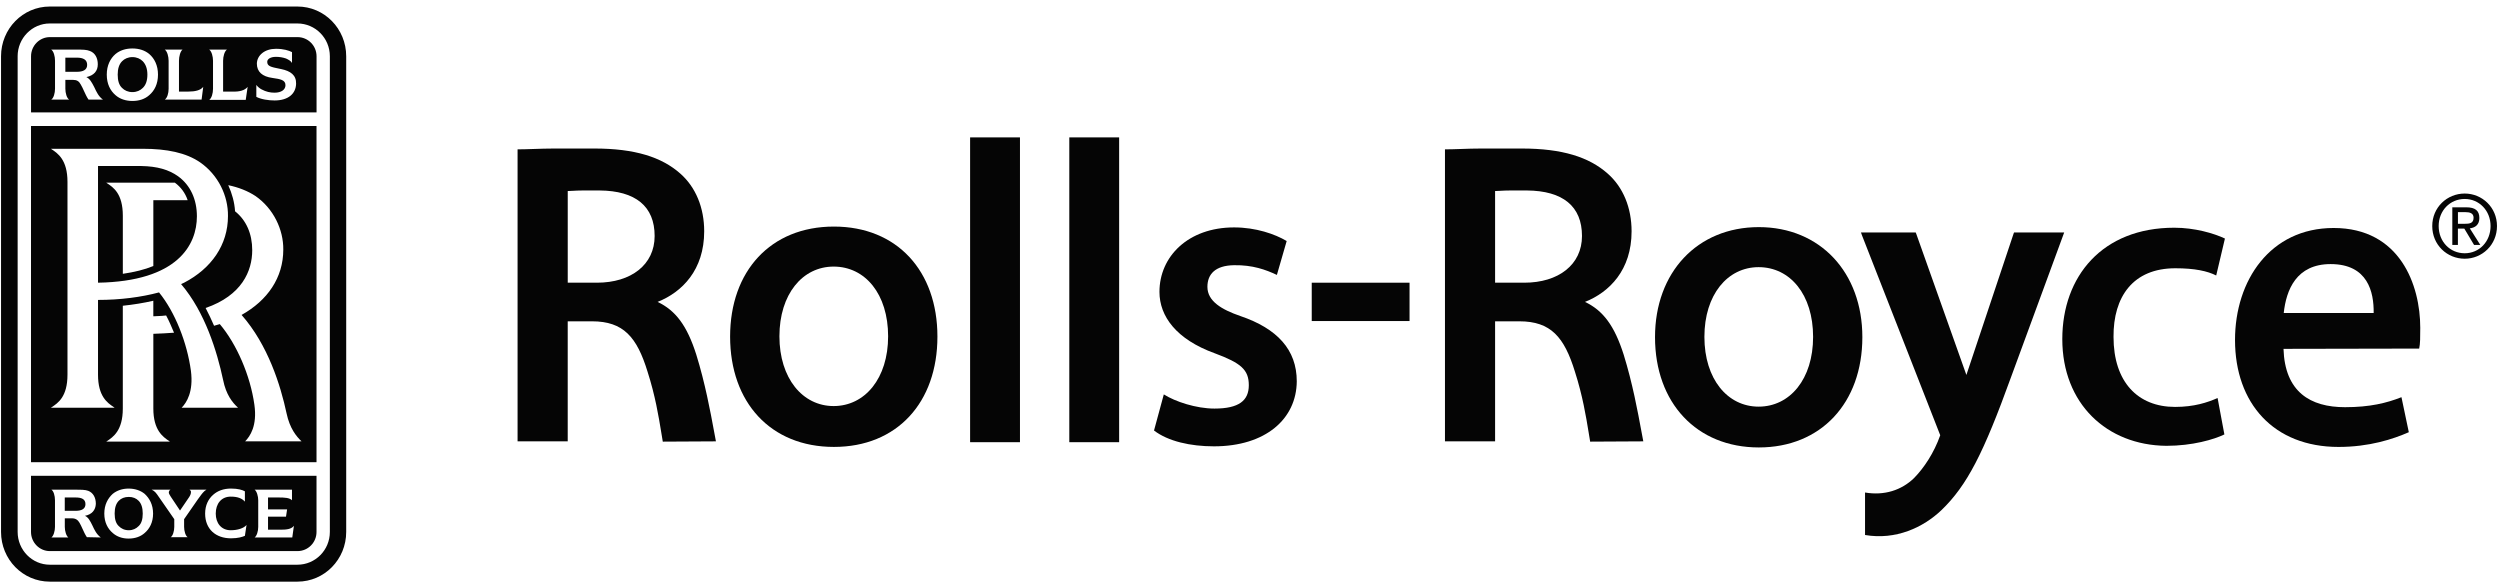
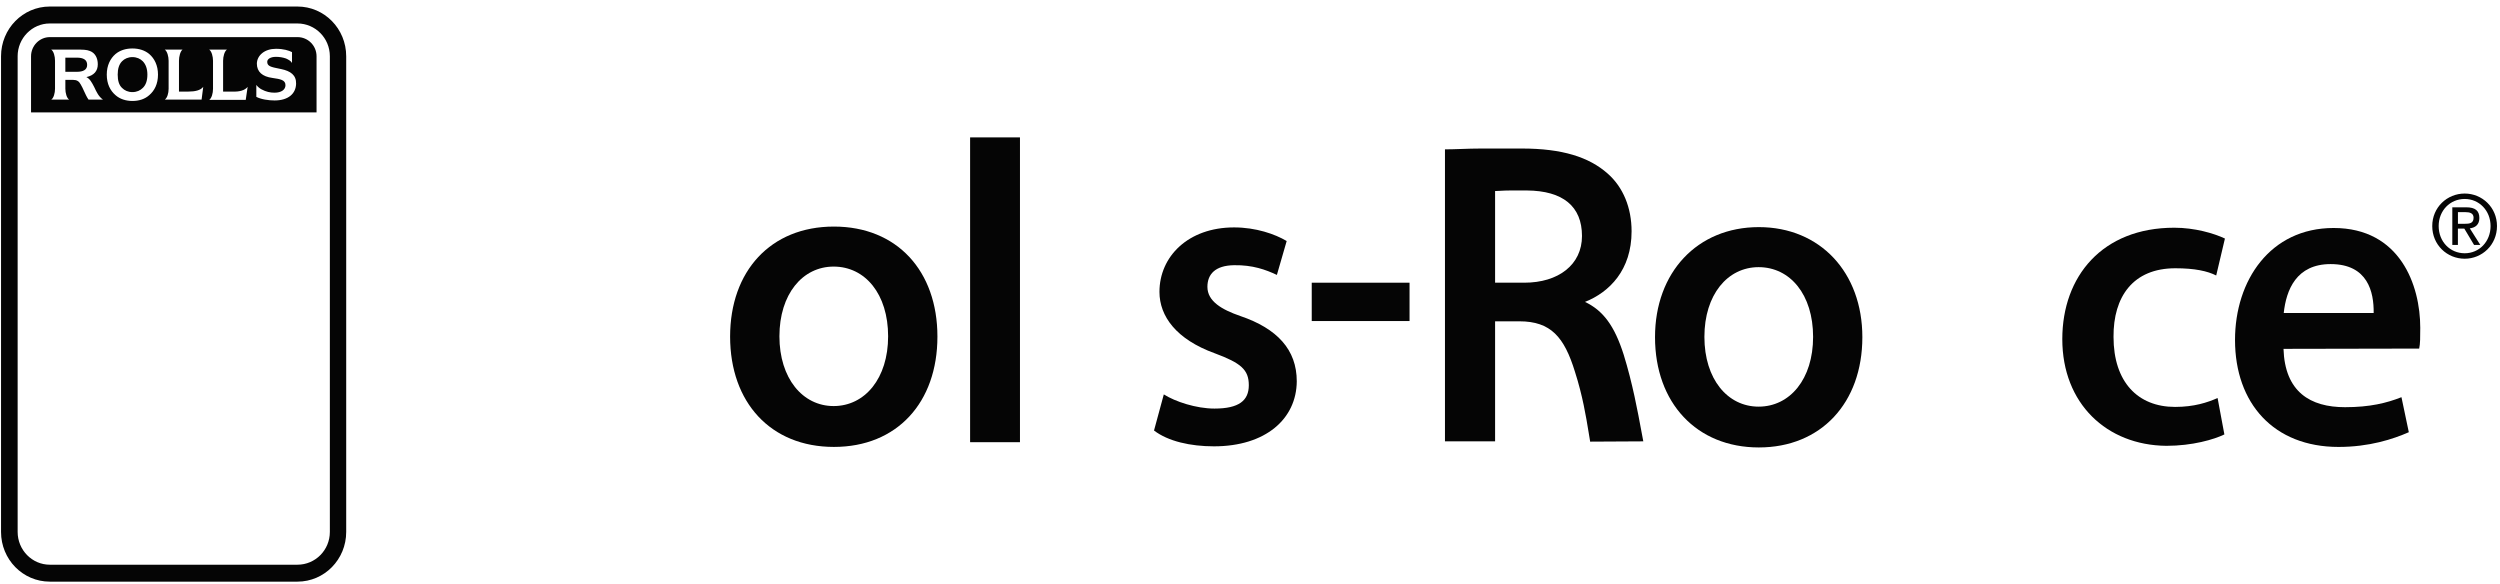
<svg xmlns="http://www.w3.org/2000/svg" width="137" height="32" viewBox="0 0 137 32" fill="none">
  <path d="M53.297 24.232H55.894V7.529H53.162V24.232H53.297Z" fill="#050505" />
-   <path d="M58.732 24.232H61.329V7.529H58.598V24.232H58.732Z" fill="#050505" />
-   <path d="M102.204 29.318C103.891 29.607 105.399 28.906 106.399 27.948C107.802 26.593 108.698 24.828 110.192 20.701L113.057 12.905L113.118 12.738H110.37L110.341 12.814L107.758 20.548L105.011 12.814L104.98 12.738H101.98L102.04 12.905L106.325 23.852C105.981 24.828 105.429 25.648 104.891 26.197C104.204 26.867 103.249 27.171 102.204 26.989V29.318" fill="#050505" />
  <path fill-rule="evenodd" clip-rule="evenodd" d="M90.695 18.476C90.695 14.928 93.01 12.446 96.384 12.446C99.743 12.446 102.057 14.928 102.057 18.476C102.057 22.084 99.787 24.52 96.384 24.52C92.981 24.52 90.695 22.084 90.695 18.476ZM93.401 18.461C93.401 20.775 94.67 22.284 96.372 22.284C98.089 22.284 99.358 20.775 99.358 18.461C99.358 16.147 98.103 14.64 96.372 14.64C94.67 14.64 93.401 16.147 93.401 18.461Z" fill="#050505" />
  <path fill-rule="evenodd" clip-rule="evenodd" d="M40.01 18.446C40.01 14.853 42.233 12.416 45.698 12.416C49.161 12.416 51.371 14.853 51.371 18.446C51.371 22.054 49.161 24.491 45.698 24.491C42.233 24.491 40.01 22.054 40.01 18.446ZM42.712 18.431C42.712 20.73 43.981 22.252 45.683 22.252C47.4 22.252 48.669 20.73 48.669 18.431C48.669 16.116 47.415 14.609 45.683 14.609C43.981 14.609 42.712 16.116 42.712 18.431Z" fill="#050505" />
  <rect x="71.883" y="15.492" width="5.36" height="2.101" fill="#050505" />
-   <path fill-rule="evenodd" clip-rule="evenodd" d="M39.133 23.653C38.929 22.549 38.64 20.992 38.157 19.436C37.65 17.838 37.023 17.015 36.037 16.544C37.381 16.01 38.59 14.793 38.59 12.676C38.59 11.382 38.127 10.255 37.277 9.509C36.261 8.61 34.797 8.139 32.573 8.139H30.364C29.977 8.139 29.603 8.152 29.25 8.164C28.935 8.174 28.638 8.185 28.363 8.185V24.186H31.111V17.608H32.44C34.172 17.608 34.903 18.476 35.485 20.365C35.907 21.682 36.092 22.81 36.237 23.695C36.266 23.874 36.294 24.043 36.321 24.202L39.233 24.186C39.202 24.024 39.169 23.846 39.133 23.653ZM31.949 10.438H32.858C34.829 10.454 35.875 11.306 35.874 12.934C35.874 14.502 34.591 15.492 32.709 15.492H31.112V10.469C31.192 10.469 31.283 10.463 31.389 10.457C31.539 10.448 31.721 10.438 31.949 10.438Z" fill="#050505" />
  <path fill-rule="evenodd" clip-rule="evenodd" d="M89.953 23.655C89.749 22.55 89.461 20.993 88.978 19.436C88.47 17.838 87.844 17.015 86.858 16.544C88.201 16.01 89.411 14.793 89.411 12.676C89.411 11.382 88.948 10.255 88.097 9.509C87.081 8.61 85.618 8.139 83.394 8.139H81.184C80.797 8.139 80.423 8.151 80.071 8.164C79.756 8.174 79.458 8.185 79.184 8.185V24.186H81.931V17.608H83.26C84.991 17.608 85.722 18.476 86.305 20.365C86.728 21.684 86.913 22.814 87.058 23.7C87.087 23.877 87.114 24.044 87.141 24.202L90.053 24.186C90.022 24.024 89.989 23.846 89.953 23.655ZM82.766 10.438H83.677C85.648 10.454 86.693 11.306 86.693 12.934C86.693 14.502 85.409 15.492 83.529 15.492H81.931V10.469C82.011 10.469 82.102 10.463 82.208 10.457C82.358 10.448 82.539 10.438 82.766 10.438Z" fill="#050505" />
  <path d="M63.777 21.613C64.403 22.01 65.553 22.39 66.554 22.39C67.898 22.39 68.435 21.948 68.435 21.11C68.435 20.258 68.002 19.893 66.569 19.36C64.463 18.598 63.538 17.334 63.538 15.994C63.538 14.062 65.106 12.462 67.629 12.462C68.823 12.462 69.868 12.827 70.51 13.208L69.973 15.066C69.361 14.777 68.645 14.517 67.629 14.533C66.584 14.548 66.166 15.035 66.166 15.72C66.166 16.512 66.958 16.969 67.973 17.319C69.988 18.004 71.063 19.161 71.063 20.897C71.049 22.952 69.361 24.459 66.524 24.459C65.241 24.459 64.016 24.186 63.24 23.592L63.777 21.613Z" fill="#050505" />
  <path d="M121.896 23.807C121.329 24.082 120.15 24.431 118.716 24.431C115.447 24.4 113.014 22.117 113.014 18.583C113.014 15.143 115.207 12.479 119.15 12.479C120.269 12.479 121.314 12.783 121.926 13.072L121.448 15.097C120.971 14.854 120.269 14.701 119.209 14.701C116.895 14.701 115.805 16.255 115.821 18.462C115.821 20.929 117.149 22.299 119.194 22.299C120.24 22.299 120.971 22.055 121.524 21.812L121.896 23.807Z" fill="#050505" />
  <path fill-rule="evenodd" clip-rule="evenodd" d="M128.509 22.314C126.599 22.314 125.21 21.475 125.136 19.117L132.571 19.102C132.63 18.843 132.63 18.462 132.63 17.959C132.63 15.63 131.527 12.494 127.883 12.494C124.404 12.494 122.479 15.371 122.479 18.63C122.479 22.101 124.599 24.492 128.152 24.492C129.839 24.492 131.138 24.065 132.003 23.685L131.6 21.766C130.794 22.085 129.868 22.314 128.509 22.314ZM127.718 14.472C129.762 14.472 130.092 16.01 130.077 17.152H125.149C125.285 15.888 125.837 14.472 127.718 14.472Z" fill="#050505" />
  <path fill-rule="evenodd" clip-rule="evenodd" d="M1.701 3.085V6.16H17.347V3.085C17.347 2.506 16.885 2.034 16.303 2.034H2.732C2.165 2.034 1.701 2.506 1.701 3.085ZM14.33 4.896C14.241 4.851 14.106 4.744 14.047 4.653V5.307C14.3 5.444 14.718 5.505 15.046 5.505C15.792 5.505 16.211 5.14 16.226 4.592C16.241 4.12 15.927 3.892 15.404 3.784L15.309 3.765C14.853 3.673 14.644 3.631 14.644 3.388C14.644 3.237 14.822 3.115 15.122 3.115C15.316 3.115 15.495 3.145 15.674 3.206C15.809 3.267 15.943 3.343 16.002 3.45V2.856C15.823 2.765 15.539 2.674 15.122 2.674C14.509 2.674 14.091 3.023 14.076 3.481C14.076 3.937 14.375 4.196 14.928 4.271C15.36 4.333 15.644 4.379 15.644 4.668C15.644 4.912 15.42 5.079 15.046 5.079C14.808 5.079 14.584 5.033 14.33 4.896ZM4.733 4.225C4.926 4.317 5.03 4.514 5.164 4.773L5.168 4.781C5.288 5.037 5.406 5.293 5.643 5.459H4.851C4.752 5.315 4.676 5.147 4.602 4.985C4.543 4.855 4.486 4.729 4.419 4.621C4.329 4.453 4.211 4.377 4.001 4.377H3.582V4.864C3.582 5.093 3.658 5.383 3.792 5.459H2.806C2.941 5.383 3.015 5.093 3.015 4.864V3.327C3.015 3.083 2.941 2.809 2.806 2.718H4.18C4.523 2.718 4.747 2.718 4.927 2.794C5.21 2.901 5.359 3.174 5.359 3.525C5.359 3.891 5.15 4.134 4.733 4.225ZM4.21 3.935C4.552 3.935 4.776 3.829 4.776 3.555C4.776 3.265 4.552 3.159 4.21 3.159H3.581V3.935H4.21ZM7.255 5.533C7.629 5.533 7.942 5.426 8.18 5.214C8.464 4.97 8.658 4.605 8.658 4.088C8.658 3.585 8.464 3.204 8.18 2.961C7.942 2.763 7.629 2.656 7.255 2.656C6.882 2.656 6.568 2.763 6.329 2.961C6.046 3.204 5.851 3.585 5.851 4.088C5.851 4.605 6.046 4.97 6.329 5.214C6.568 5.426 6.896 5.533 7.255 5.533ZM6.689 4.819C6.524 4.666 6.45 4.423 6.45 4.089C6.45 3.769 6.524 3.525 6.689 3.357C6.823 3.22 7.017 3.129 7.256 3.129C7.495 3.129 7.689 3.22 7.824 3.357C7.987 3.525 8.077 3.769 8.077 4.089C8.077 4.423 7.987 4.666 7.824 4.819C7.689 4.956 7.495 5.047 7.256 5.047C7.017 5.047 6.823 4.956 6.689 4.819ZM11.137 4.759C10.987 4.956 10.674 5.018 10.33 5.018H9.808V3.328C9.808 3.1 9.882 2.81 10.002 2.719H9.031C9.165 2.81 9.24 3.099 9.24 3.328V4.865C9.24 5.109 9.165 5.368 9.031 5.459H11.047L11.137 4.759ZM12.764 5.018C13.107 5.033 13.42 4.956 13.571 4.759L13.466 5.474H11.465C11.599 5.383 11.673 5.109 11.673 4.865V3.328C11.673 3.099 11.599 2.81 11.465 2.719H12.435C12.301 2.81 12.226 3.1 12.226 3.328V5.018H12.764Z" fill="#050505" />
-   <path fill-rule="evenodd" clip-rule="evenodd" d="M1.699 6.904H17.345V25.328H1.699V6.904ZM8.403 22.389V18.293C8.791 18.278 9.163 18.262 9.537 18.232C9.403 17.913 9.268 17.593 9.104 17.288C8.95 17.309 8.791 17.315 8.63 17.322C8.554 17.325 8.478 17.329 8.402 17.333V16.481C7.879 16.602 7.312 16.694 6.73 16.755V22.389C6.73 23.6 6.196 23.952 5.851 24.18L5.819 24.201H9.313L9.263 24.166C8.929 23.938 8.403 23.576 8.403 22.389ZM15.703 22.648C15.881 23.486 16.24 23.911 16.524 24.186H13.433C13.702 23.912 14.105 23.333 13.94 22.176C13.717 20.578 12.97 18.857 12.045 17.761C11.966 17.783 11.886 17.806 11.807 17.83L11.731 17.852C11.596 17.532 11.433 17.197 11.268 16.878C13.254 16.192 13.822 14.853 13.822 13.71C13.822 12.812 13.494 12.066 12.881 11.579C12.851 11.092 12.717 10.605 12.508 10.147C13.09 10.27 13.583 10.469 14 10.742C14.986 11.426 15.538 12.584 15.524 13.681C15.524 15.218 14.658 16.466 13.239 17.258C14.687 18.903 15.373 21.11 15.703 22.648ZM12.223 20.805C12.388 21.643 12.746 22.069 13.044 22.343H9.954C10.223 22.069 10.611 21.474 10.462 20.318C10.253 18.781 9.596 17.105 8.715 16.024C7.745 16.283 6.595 16.436 5.371 16.436V20.532C5.371 21.724 5.888 22.076 6.223 22.303L6.251 22.323L6.281 22.343H2.788L2.831 22.315C3.177 22.087 3.698 21.744 3.698 20.532V9.965C3.698 8.756 3.166 8.403 2.82 8.174L2.788 8.153H7.819C9.148 8.153 10.193 8.367 10.969 8.899C11.955 9.585 12.507 10.726 12.493 11.838C12.493 13.421 11.582 14.716 10.089 15.492C10.059 15.507 10.032 15.519 10.006 15.53C9.98 15.542 9.954 15.553 9.924 15.569C11.238 17.105 11.894 19.267 12.223 20.805ZM5.371 9.098V15.492C9.73 15.417 10.79 13.421 10.79 11.854C10.79 10.924 10.431 10.147 9.761 9.661C9.252 9.296 8.611 9.113 7.745 9.098H5.371ZM8.403 10.97V14.578C7.926 14.776 7.358 14.913 6.731 15.005V11.822C6.731 10.609 6.208 10.265 5.862 10.038C5.848 10.028 5.834 10.019 5.82 10.01H9.583C9.911 10.254 10.15 10.573 10.284 10.97H8.403Z" fill="#050505" />
  <path fill-rule="evenodd" clip-rule="evenodd" d="M16.3 0.358C17.778 0.358 18.972 1.576 18.972 3.084V29.15C18.972 30.657 17.778 31.874 16.3 31.874H2.729C1.251 31.874 0.057 30.657 0.057 29.15V3.084C0.057 1.577 1.251 0.358 2.729 0.358H16.3ZM2.728 1.286C1.758 1.286 0.966 2.094 0.966 3.084H0.967V29.149C0.967 30.14 1.758 30.946 2.729 30.946H16.299C17.285 30.946 18.076 30.141 18.076 29.149V3.084C18.076 2.094 17.285 1.286 16.299 1.286H2.728Z" fill="#050505" />
-   <path fill-rule="evenodd" clip-rule="evenodd" d="M1.699 29.149V26.073H17.345V29.149C17.345 29.728 16.883 30.2 16.301 30.2H2.73C2.163 30.2 1.699 29.728 1.699 29.149ZM12.644 29.057C12.122 29.057 11.823 28.662 11.823 28.144C11.823 27.611 12.122 27.215 12.644 27.215C13.018 27.215 13.256 27.306 13.42 27.489V26.925C13.286 26.849 13.047 26.773 12.659 26.773C12.255 26.773 11.927 26.896 11.688 27.108C11.42 27.337 11.241 27.688 11.241 28.144C11.241 28.997 11.823 29.5 12.659 29.5C13.047 29.5 13.286 29.422 13.42 29.363L13.51 28.768C13.36 28.95 13.018 29.057 12.644 29.057ZM4.655 28.267C4.834 28.343 4.939 28.541 5.058 28.785L5.064 28.797C5.182 29.049 5.287 29.274 5.521 29.453L4.76 29.437C4.666 29.299 4.592 29.136 4.521 28.978L4.521 28.978C4.467 28.859 4.414 28.744 4.356 28.645C4.267 28.494 4.148 28.404 3.938 28.404H3.551V28.875C3.551 29.088 3.626 29.363 3.744 29.453H2.819C2.939 29.363 3.013 29.089 3.013 28.875V27.414C3.013 27.17 2.939 26.912 2.819 26.835H4.118C4.446 26.835 4.67 26.835 4.834 26.897C5.103 27.002 5.252 27.261 5.252 27.612C5.237 27.946 5.043 28.191 4.655 28.267ZM4.146 27.993C4.474 27.993 4.683 27.886 4.683 27.627C4.683 27.354 4.474 27.262 4.146 27.262H3.549V27.993H4.146ZM7.045 29.514C7.403 29.514 7.702 29.408 7.926 29.209C8.193 28.982 8.389 28.632 8.389 28.145C8.389 27.657 8.193 27.307 7.926 27.062C7.702 26.88 7.403 26.774 7.045 26.774C6.701 26.774 6.403 26.881 6.179 27.062C5.91 27.307 5.716 27.657 5.716 28.145C5.716 28.632 5.91 28.982 6.179 29.209C6.403 29.408 6.7 29.514 7.045 29.514ZM6.507 28.829C6.359 28.692 6.283 28.465 6.283 28.144C6.283 27.825 6.359 27.597 6.507 27.444C6.641 27.307 6.821 27.231 7.06 27.231C7.284 27.231 7.463 27.307 7.598 27.444C7.747 27.597 7.822 27.825 7.822 28.144C7.822 28.465 7.747 28.692 7.598 28.829C7.463 28.967 7.283 29.057 7.06 29.057C6.821 29.057 6.641 28.967 6.507 28.829ZM10.387 26.835C10.447 26.881 10.477 26.925 10.462 26.988C10.462 27.049 10.431 27.14 10.372 27.231L9.865 27.977L9.357 27.216L9.355 27.213C9.296 27.122 9.238 27.032 9.252 26.957C9.267 26.912 9.283 26.866 9.342 26.835H8.312C8.485 26.909 8.573 27.038 8.699 27.224L8.715 27.246L9.55 28.45V28.875C9.55 29.089 9.476 29.364 9.357 29.438H10.283C10.163 29.364 10.089 29.089 10.089 28.875V28.45L10.85 27.353C10.877 27.319 10.907 27.277 10.939 27.233L10.939 27.233C11.045 27.085 11.175 26.905 11.312 26.835H10.387ZM14.688 29.027H15.345C15.673 29.027 15.956 29.012 16.106 28.814L16.017 29.453H13.956C14.075 29.363 14.151 29.104 14.151 28.875V27.414C14.151 27.201 14.075 26.925 13.956 26.835H16.001V27.414C15.867 27.277 15.598 27.262 15.27 27.262H14.688V27.916H15.733L15.673 28.312H14.688V29.027Z" fill="#050505" />
  <path fill-rule="evenodd" clip-rule="evenodd" d="M136.835 12.388C136.835 13.422 136.019 14.178 135.066 14.178C134.102 14.178 133.287 13.422 133.287 12.388C133.287 11.362 134.102 10.606 135.066 10.606C136.019 10.606 136.835 11.362 136.835 12.388ZM135.066 10.903C134.264 10.903 133.639 11.54 133.639 12.386C133.639 13.246 134.265 13.879 135.066 13.879C135.858 13.879 136.483 13.246 136.483 12.386C136.483 11.541 135.858 10.903 135.066 10.903ZM134.693 12.528H135.045L135.578 13.421H135.92L135.346 12.514C135.643 12.476 135.869 12.316 135.869 11.947C135.869 11.54 135.633 11.361 135.156 11.361H134.387V13.421H134.693V12.528ZM134.695 11.626V12.264H135.061C135.321 12.264 135.552 12.245 135.552 11.929C135.552 11.673 135.325 11.626 135.112 11.626H134.695Z" fill="#050505" />
</svg>